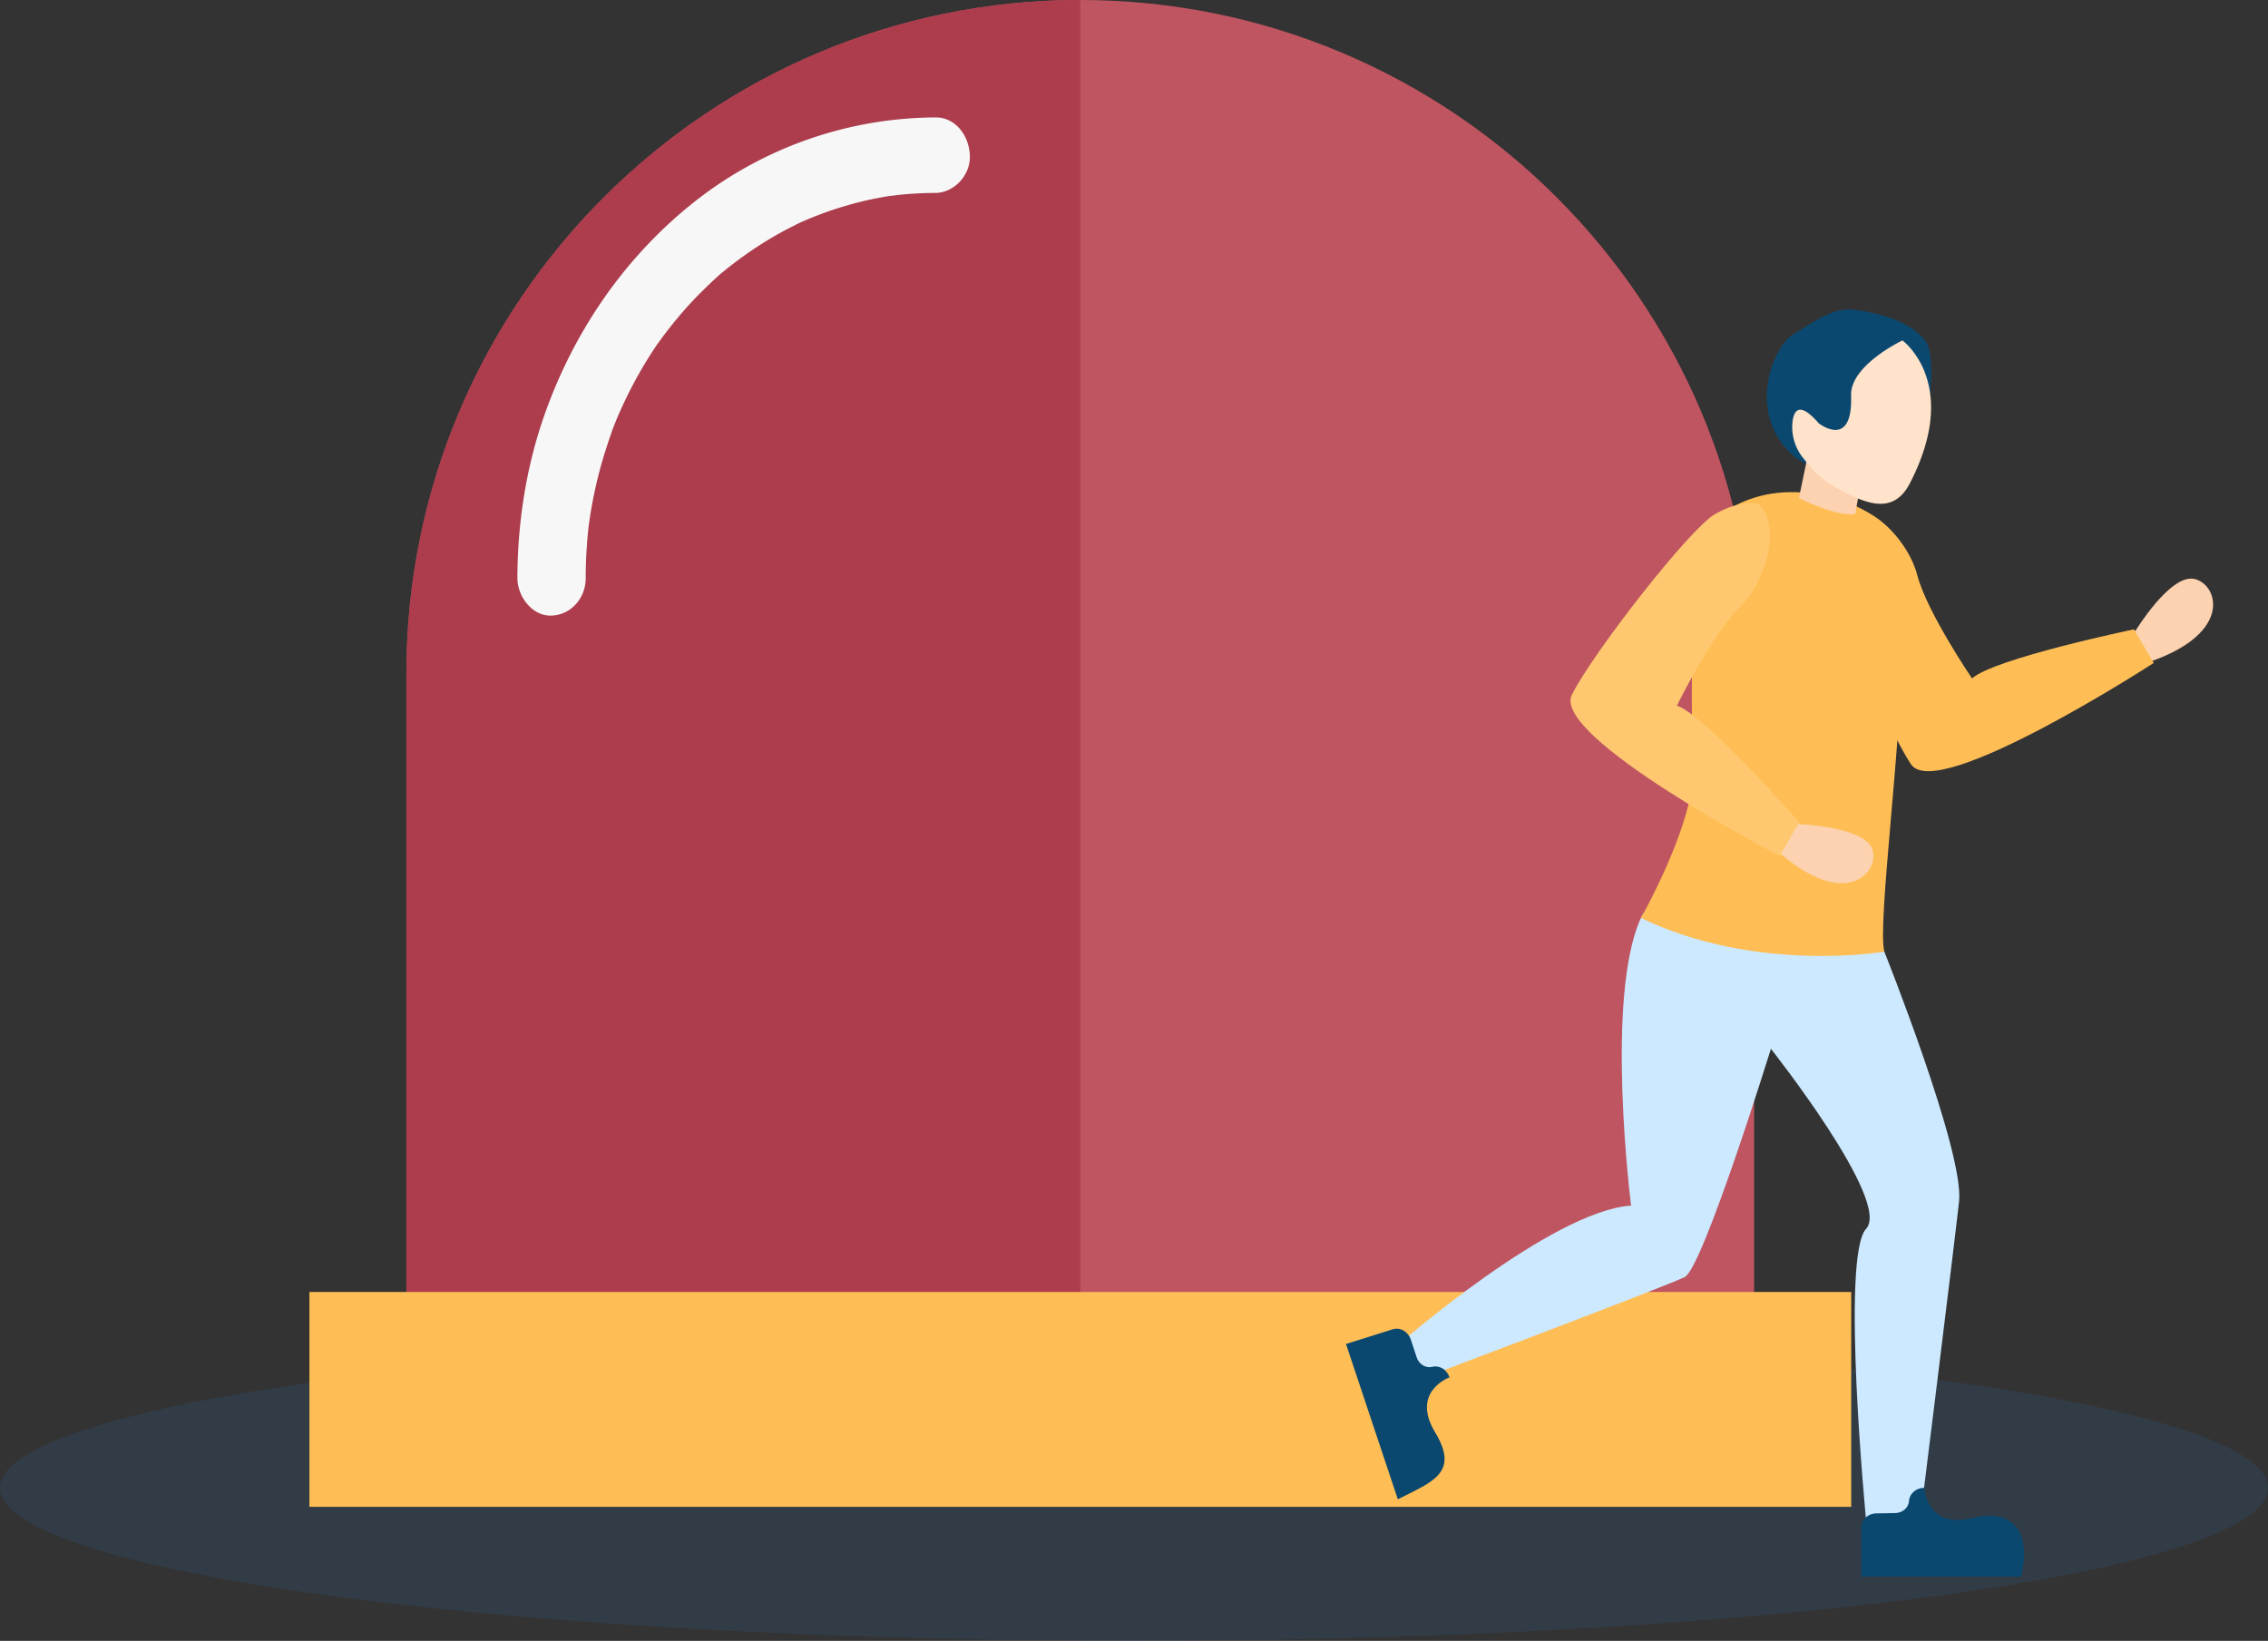
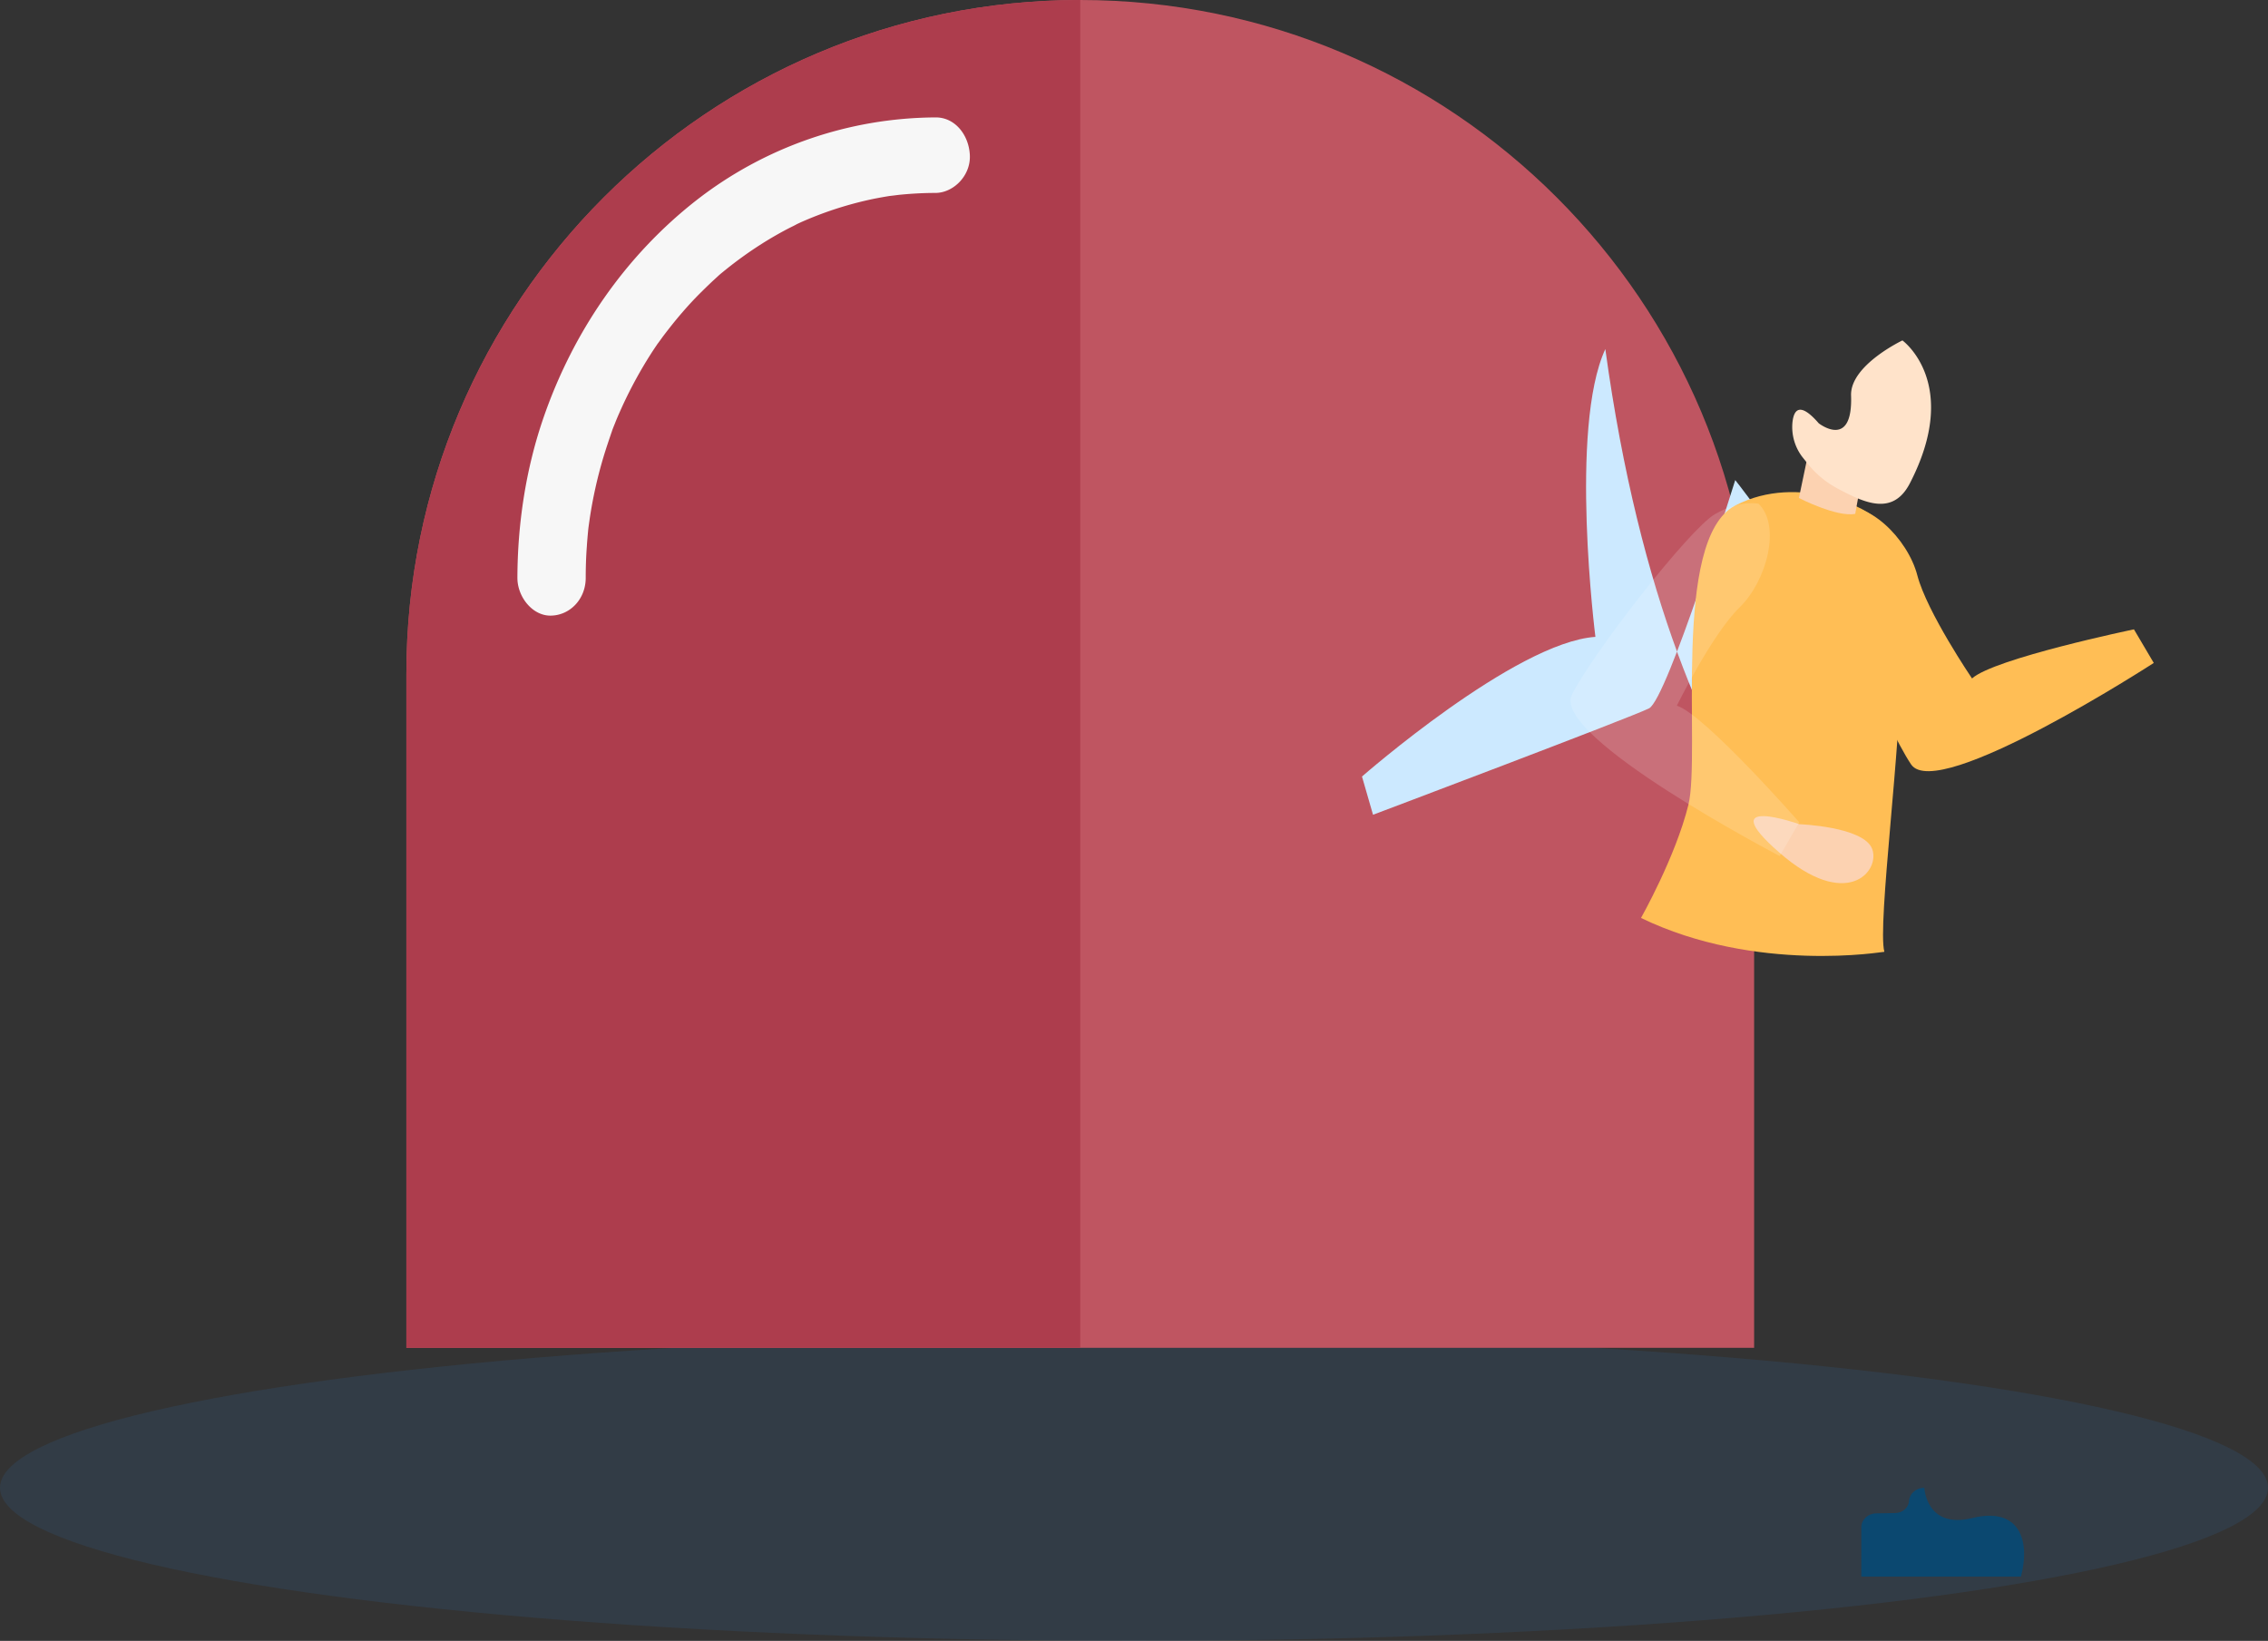
<svg xmlns="http://www.w3.org/2000/svg" viewBox="0 0 1417.6 1025.7">
  <rect x="0" y="0" width="1417.6" height="1025.7" fill="#333333" stroke="none" />
  <title>alert</title>
  <g id="af4e2dd4-830d-4634-98ce-6ffd20b1f7cb" data-name="Layer 2">
    <g id="b909ad2f-8078-4904-8a7b-f936f80305c2" data-name="Alert">
      <g>
        <ellipse cx="708.8" cy="930" rx="708.8" ry="95.7" style="fill: #2a94f4;opacity: 0.1;isolation: isolate" />
        <path d="M1096.4,842.5H254V421.2C254,188.6,442.6,0,675.2,0h0c232.6,0,421.2,188.6,421.2,421.2V842.5Z" style="fill: #bf5561" />
        <path d="M675.2,842.5H254V421.2C254,188.6,442.6,0,675.2,0h0Z" style="fill: #ad3d4d" />
-         <rect x="193.4" y="807.6" width="963.7" height="134.3" style="fill: #ffbe55" />
        <path d="M366.1,361.4c0-6.6.2-13.2.7-19.8.2-3.3.5-6.5.8-9.8.1-1.2.7-6,.1-1.2.3-2.1.6-4.3.9-6.4a277.2,277.2,0,0,1,8.5-38.2c1.7-5.7,3.6-11.2,5.5-16.8,2.2-6.3-1.1,2.6.4-1.1.6-1.6,1.3-3.2,1.9-4.8,1.3-3.2,2.7-6.3,4.1-9.4a272.82,272.82,0,0,1,17.9-32.8c1.6-2.5,3.3-5,5-7.5-2.5,3.7,2.3-3.1,3.1-4.1,3.8-5,7.7-9.9,11.8-14.6,3.9-4.5,7.9-8.8,12.1-12.9,2.1-2.1,4.2-4.1,6.3-6.1l3.6-3.3c.7-.7,5.1-4.4,1.6-1.4a244.41,244.41,0,0,1,28.3-20.4c4.9-3,10-5.9,15.1-8.5,1.4-.7,2.9-1.4,4.3-2.2,1-.5,4.9-2.2,1-.5,2.9-1.3,5.9-2.6,8.9-3.8a224.09,224.09,0,0,1,39-11.7c3.2-.6,6.4-1.2,9.7-1.7-4.1.6-.7.1.2,0,2-.2,3.9-.5,5.9-.7,7.3-.7,14.6-1.1,22-1.1,11.2-.1,22-10.8,21.4-23.6s-9.4-23.7-21.4-23.6a245.05,245.05,0,0,0-149.8,52c-43.7,34.3-76.8,81.5-95.7,136.9-10.7,31.5-15.8,65.3-15.9,98.9,0,12.3,9.9,24.2,21.4,23.6,11.5-.4,21.2-10.2,21.3-23.4Z" style="fill: #f7f7f7" />
        <g>
-           <path d="M1199.6,289.4s14.1-63.4,3.6-76.7-33-17.9-45.6-19.2-26.4,9.3-37.3,15.9-28.1,44.9-3,72S1199.6,289.4,1199.6,289.4Z" style="fill: #0b4870" />
          <g>
            <g>
-               <path d="M1335.1,393.8s21.1-34.4,35.9-32,26,33.2-26.8,51.7S1335.1,393.8,1335.1,393.8Z" style="fill: #fcd2b1" />
              <path d="M1148.1,317.4s-7.9,8.6-7.8,27,37.9,109.1,54.2,133.4,151.7-63.4,151.7-63.4l-12.4-21s-87.5,18.2-101.2,30.7c0,0-28.2-41.5-34.2-64.5S1167.2,311.9,1148.1,317.4Z" style="fill: #ffbe55" />
            </g>
-             <path d="M1177.8,594.9s50.1,125.3,46.7,156.1-24.4,199.4-24.4,199.4h-33.7s-16-165.2,0-182.3-59.5-112.5-59.5-112.5-42.5,137-53.9,142.7-172.5,66.5-172.5,66.5l-6.9-23.9s95.8-83.9,145.9-87.3c0,0-16.6-130.6,6.2-179.9C1046.1,529.9,1177.8,594.9,1177.8,594.9Z" style="fill: #cce9ff" />
+             <path d="M1177.8,594.9h-33.7s-16-165.2,0-182.3-59.5-112.5-59.5-112.5-42.5,137-53.9,142.7-172.5,66.5-172.5,66.5l-6.9-23.9s95.8-83.9,145.9-87.3c0,0-16.6-130.6,6.2-179.9C1046.1,529.9,1177.8,594.9,1177.8,594.9Z" style="fill: #cce9ff" />
            <path d="M1172.3,324.6s15.2,39,15.8,88.6-14.8,165.2-10.3,181.7c0,0-80.3,13.7-152.1-21.1,0,0,21.6-38.2,29.6-70.6s-10.9-166.3,29.3-187.2S1170.4,319.2,1172.3,324.6Z" style="fill: #ffbe55" />
            <path d="M1131.2,278.8l-6.8,32.5s23.8,12.2,35.2,9.9l6.8-37.8Z" style="fill: #fcd2b1" />
            <path d="M1189.1,212.8s37,26.8,4.6,89.4c-10.6,20.4-28.2,12.2-44.7,3.4a59.89,59.89,0,0,1-20.1-17l-2-2.5a30.81,30.81,0,0,1-6.5-22.4c.9-7.6,4.6-12.7,16.4.9,0,0,21.4,16.8,20.2-17.4C1156.4,228.3,1189.1,212.8,1189.1,212.8Z" style="fill: #ffe3ca" />
            <path d="M1124.7,515.2s40.3,1.5,45.5,15.5-16.1,39-58.2,2.1S1124.7,515.2,1124.7,515.2Z" style="fill: #fcd2b1" />
-             <path d="M1099.2,314.9s-11.4-2.7-27.3,6.5-76.3,86.7-89.4,112.9,129.9,100.8,129.9,100.8l12.2-21.1s-58.9-67.2-76.5-72.9c0,0,22.2-45,39.3-61.5C1104.3,363.1,1113.4,328.7,1099.2,314.9Z" style="fill: #ffbe55" />
            <path d="M1202.8,930s1.1,26,30,18.9,36.5,13.3,30.4,36.6h-99.8V954.7c0-4.8,4.2-8.7,9.4-8.7l11.8-.2c4.6-.1,8.3-3.3,8.6-7.5h0c.3-4.7,4.5-8.3,9.6-8.3Z" style="fill: #0b4870" />
-             <path d="M906,861s-24.4,8.8-9,34.3-1.7,30.9-23.3,41.9l-32.4-97.1,29.3-9.2c4.6-1.4,9.5,1.4,11.2,6.4l3.7,11.2c1.4,4.3,5.7,6.9,9.7,5.9h0c4.5-1.2,9.3,1.8,10.8,6.6Z" style="fill: #0b4870" />
            <path d="M1099.2,314.9s-11.4-2.7-27.3,6.5-76.3,86.7-89.4,112.9,129.9,100.8,129.9,100.8l12.2-21.1s-58.9-67.2-76.5-72.9c0,0,22.2-45,39.3-61.5C1104.3,363.1,1113.4,328.7,1099.2,314.9Z" style="fill: #fff;opacity: 0.16;isolation: isolate" />
          </g>
        </g>
      </g>
    </g>
  </g>
</svg>